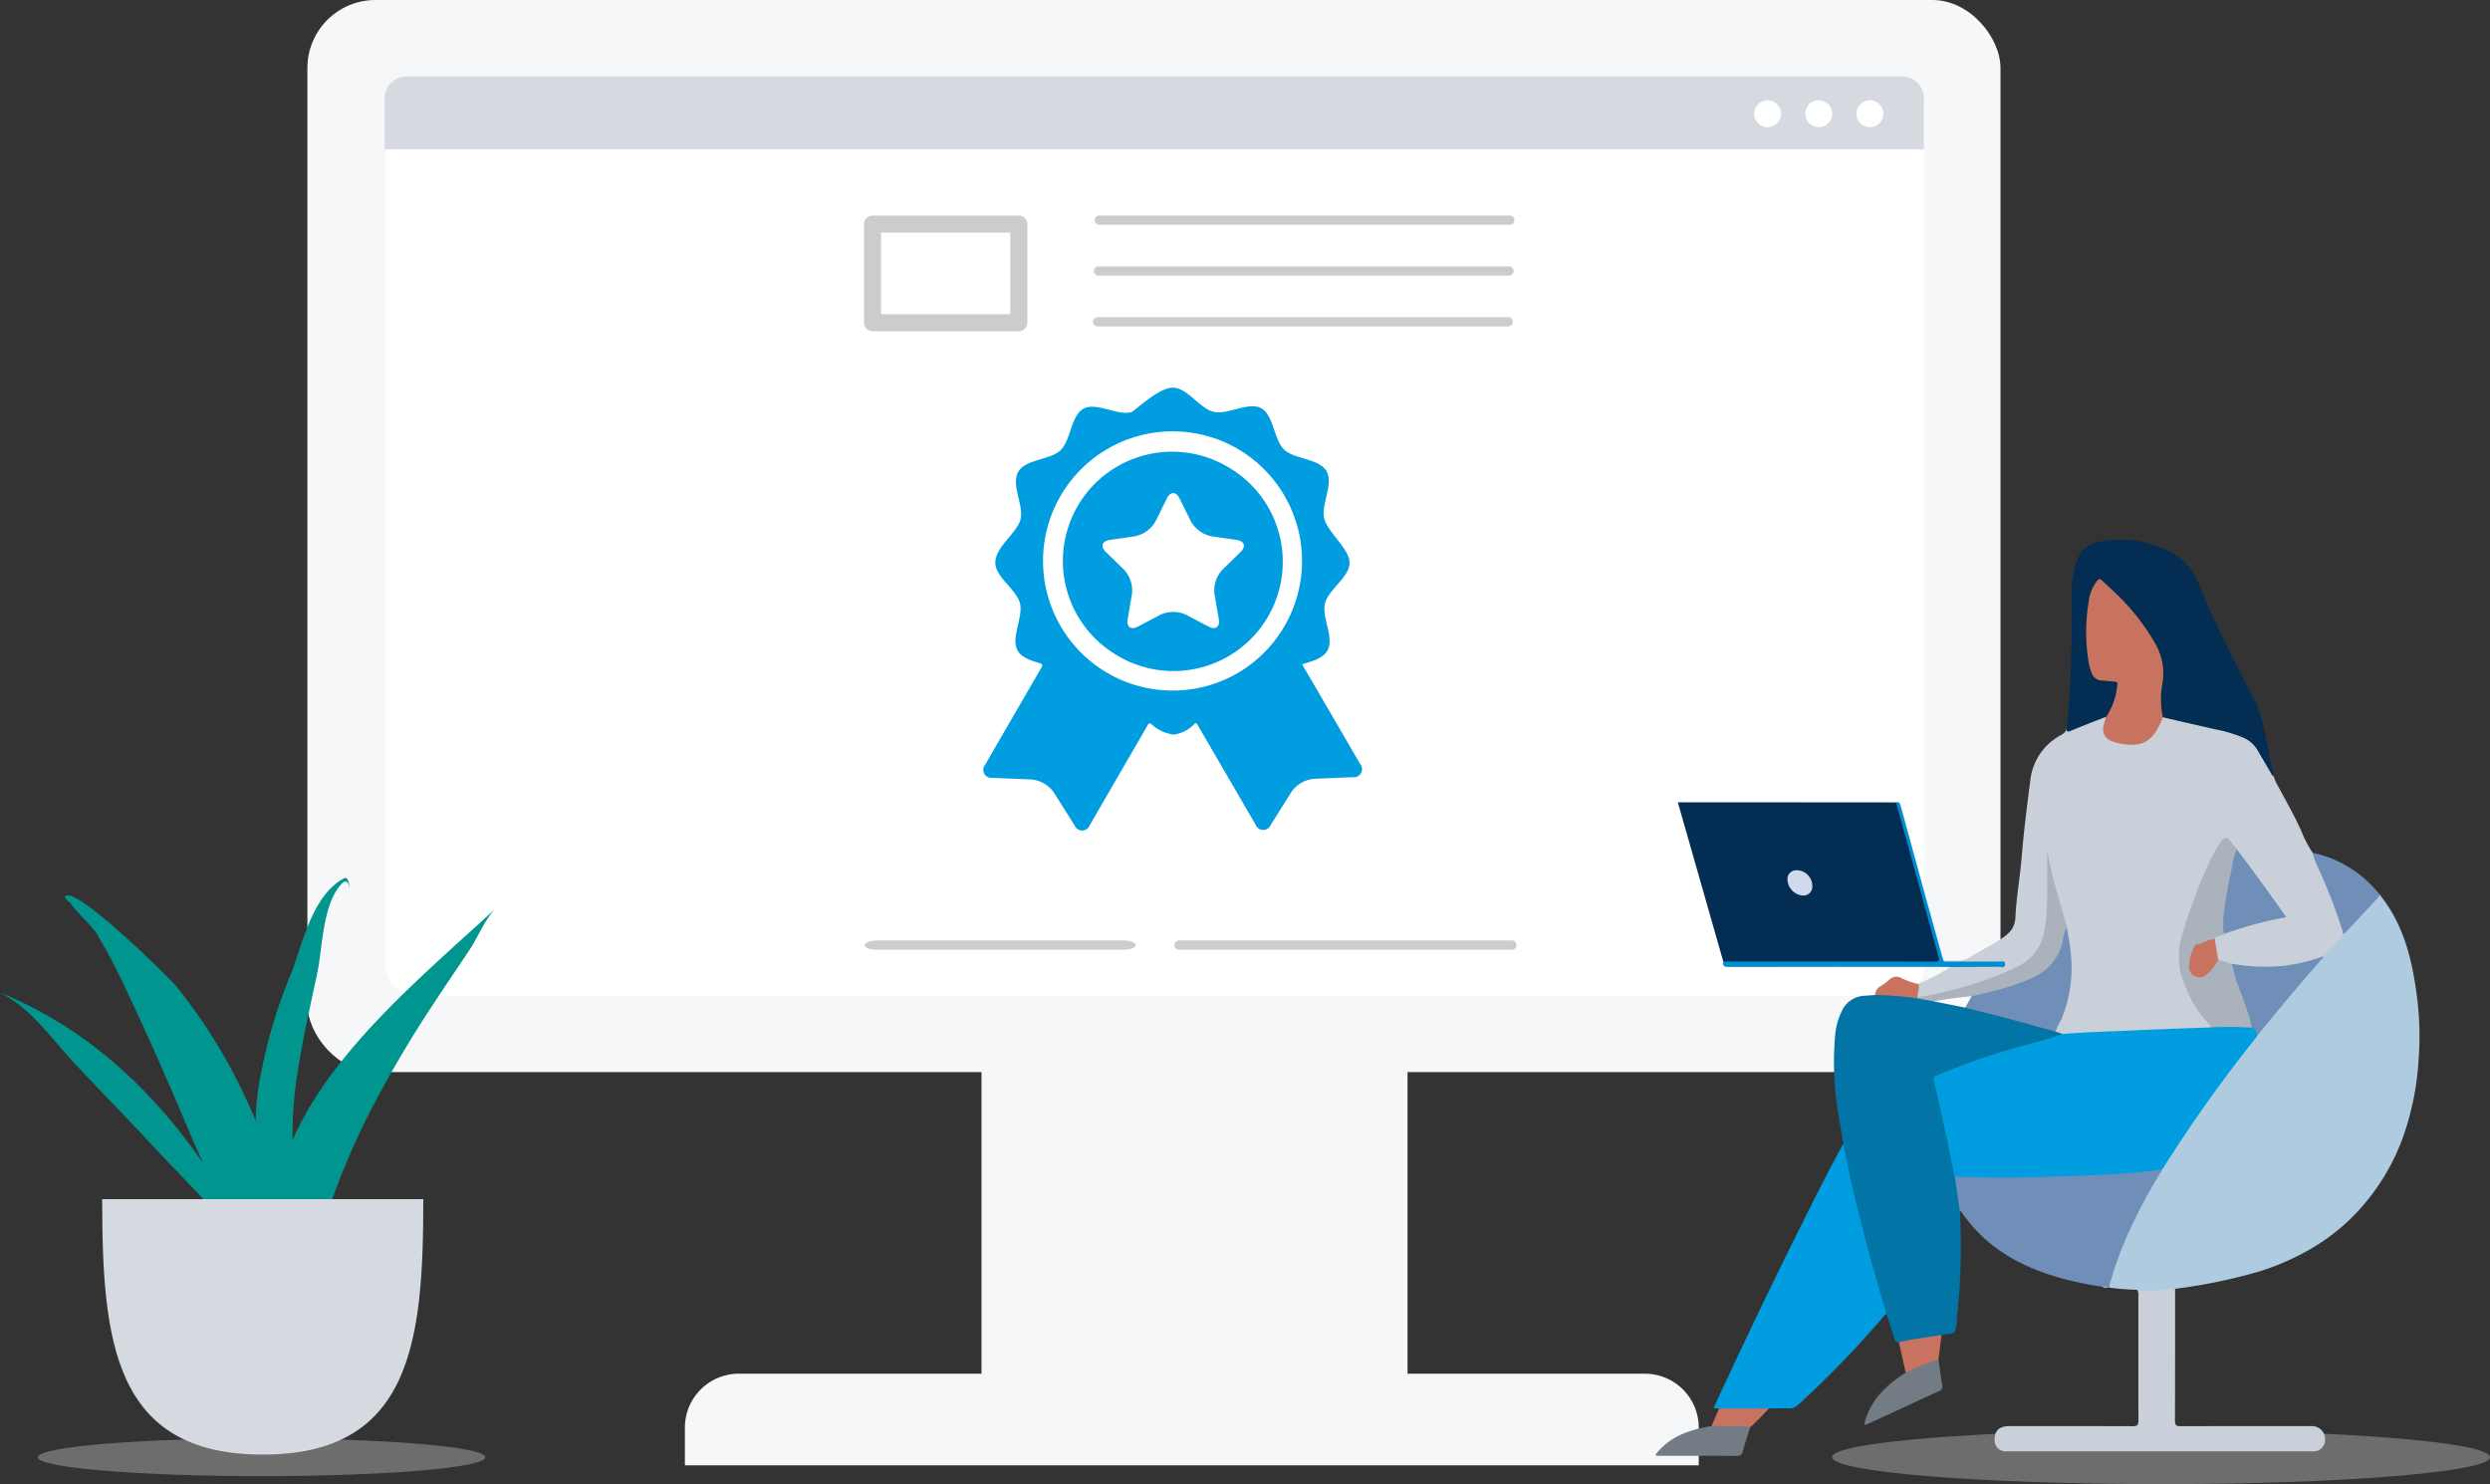
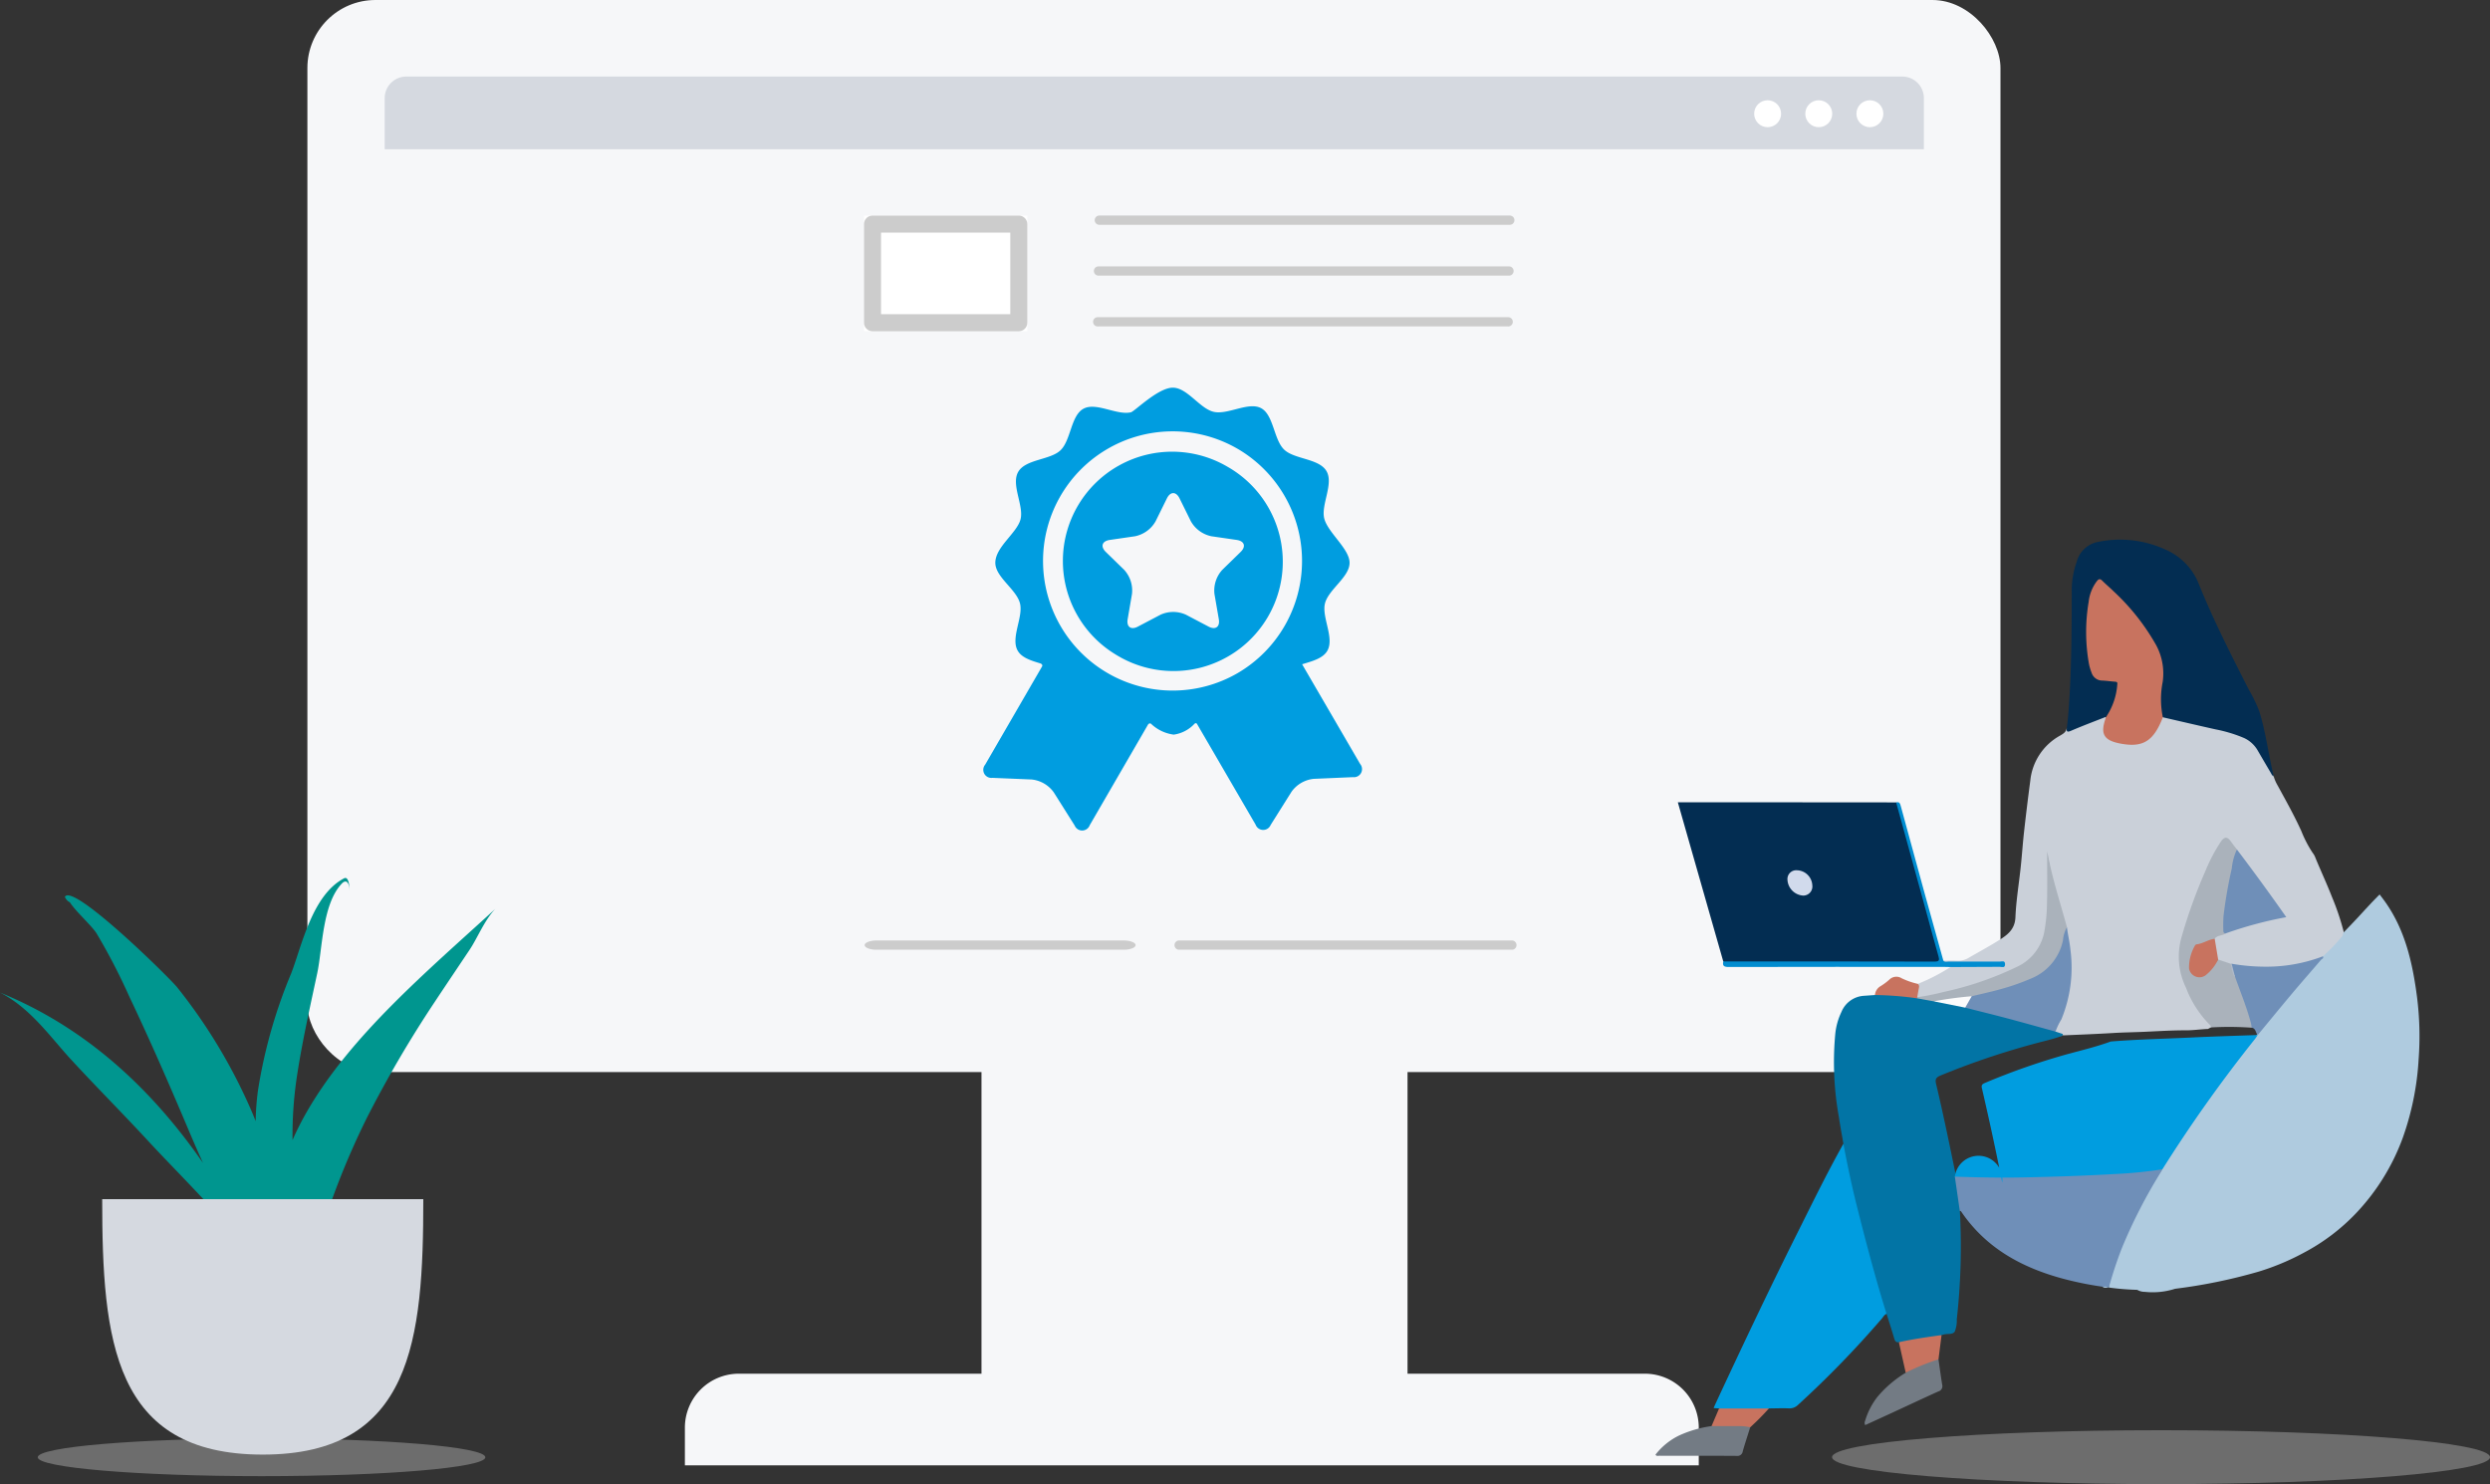
<svg xmlns="http://www.w3.org/2000/svg" width="366" height="218.156" viewBox="0 0 366 218.156">
  <rect x="0" y="0" width="366" height="218.156" fill="#333333" stroke="none" />
  <g id="Group_1573" data-name="Group 1573" transform="translate(-764 -1564.267)">
    <ellipse id="Ellipse_458" data-name="Ellipse 458" cx="48.354" cy="3.963" rx="48.354" ry="3.963" transform="translate(1033.293 1774.496)" fill="#f5f5f5" opacity="0.3" />
    <ellipse id="Ellipse_459" data-name="Ellipse 459" cx="32.896" cy="2.774" rx="32.896" ry="2.774" transform="translate(769.549 1775.701)" fill="#f5f5f5" opacity="0.3" />
    <g id="undraw_proud_coder_7ain" transform="translate(809.183 1564.267)">
      <rect id="Rectangle_146" data-name="Rectangle 146" width="248.863" height="157.583" rx="10" transform="translate(0 0)" fill="#f6f7f9" />
-       <rect id="Rectangle_147" data-name="Rectangle 147" width="226.087" height="134.64" rx="4" transform="translate(11.52 11.683)" fill="#fff" />
      <path id="Rectangle_148" data-name="Rectangle 148" d="M3.171,0h219.9a3.171,3.171,0,0,1,3.171,3.171v7.512H0V3.171A3.171,3.171,0,0,1,3.171,0Z" transform="translate(11.363 11.255)" fill="#d5d9e0" />
      <circle id="Ellipse_33" data-name="Ellipse 33" cx="1.98" cy="1.98" r="1.98" transform="translate(227.688 14.737)" fill="#fff" />
      <circle id="Ellipse_34" data-name="Ellipse 34" cx="1.98" cy="1.98" r="1.98" transform="translate(220.173 14.737)" fill="#fff" />
      <circle id="Ellipse_35" data-name="Ellipse 35" cx="1.98" cy="1.98" r="1.98" transform="translate(212.657 14.737)" fill="#fff" />
      <path id="Path_535" data-name="Path 535" d="M613.233,260.755h60.244a.681.681,0,1,0,0-1.359H613.233a.681.681,0,1,0,0,1.359Z" transform="translate(-496.783 -227.712)" fill="#ccc" />
      <path id="Path_537" data-name="Path 537" d="M613.523,278.923h60.244a.681.681,0,1,0,0-1.359H613.523a.681.681,0,1,0,0,1.359Z" transform="translate(-497.192 -238.408)" fill="#ccc" />
      <path id="Path_538" data-name="Path 538" d="M613.812,297.09h60.244a.681.681,0,1,0,0-1.359H613.812a.681.681,0,1,0,0,1.359Z" transform="translate(-497.6 -249.105)" fill="#ccc" />
      <path id="Path_545" data-name="Path 545" d="M612.373,505.4h49.075a.685.685,0,0,0,0-1.359H612.373a.685.685,0,0,0,0,1.359Z" transform="translate(-484.32 -365.798)" fill="#ccc" />
      <path id="Path_547" data-name="Path 547" d="M749.468,505.4h36.713c.893-.044,1.562-.335,1.562-.679s-.669-.636-1.562-.679H749.468c-.893.044-1.562.335-1.562.679s.669.636,1.562.679Z" transform="translate(-666.001 -365.798)" fill="#ccc" />
      <g id="Rectangle_3252" data-name="Rectangle 3252" transform="translate(81.817 31.689)" fill="#fff" stroke="#ccc" stroke-linecap="round" stroke-linejoin="round" stroke-width="2.5">
        <rect width="24" height="17" stroke="none" />
        <rect x="1.25" y="1.25" width="21.5" height="14.5" fill="none" />
      </g>
      <g id="premium-badge" transform="translate(99.372 56.984)">
        <g id="Layer_5_21_" transform="translate(0)">
          <g id="Group_2810" data-name="Group 2810">
            <path id="Path_10160" data-name="Path 10160" d="M82.291,55.3l-8.52-14.643c1.474-.45,3.045-.847,3.7-1.974,1.088-1.878-.848-4.957-.34-6.97.524-2.071,3.615-3.863,3.615-5.969,0-2.051-3.2-4.447-3.72-6.506-.512-2.012,1.418-5.1.327-6.971s-4.725-1.721-6.221-3.161C69.59,7.629,69.595,4,67.738,3.012s-4.894,1.017-6.964.54C58.728,3.081,56.9,0,54.763,0c-2.169,0-5.619,3.495-6.16,3.62-2.069.481-5.1-1.528-6.964-.527S39.8,7.714,38.259,9.2c-1.494,1.442-5.128,1.295-6.216,3.172s.848,4.956.34,6.97-3.708,4.064-3.708,6.4c0,2.105,3.1,3.892,3.626,5.962.512,2.012-1.418,5.1-.327,6.971.594,1.021,1.942,1.44,3.288,1.843.157.047.454.223.253.516l-8.332,14.38a1.187,1.187,0,0,0,1.064,1.939l5.749.24a4.576,4.576,0,0,1,3.275,1.9l3.068,4.868a1.187,1.187,0,0,0,2.211-.042s8.583-14.819,8.587-14.823c.172-.2.345-.16.428-.09A5.942,5.942,0,0,0,54.9,51a5.14,5.14,0,0,0,3.045-1.588c.08-.068.274-.208.416.082l8.576,14.742a1.187,1.187,0,0,0,2.211.038L72.211,59.4a4.577,4.577,0,0,1,3.271-1.9l5.748-.25A1.188,1.188,0,0,0,82.291,55.3ZM64.264,41.974a19.052,19.052,0,1,1-.381-33.217l.142.079.2.113a19.087,19.087,0,0,1,.039,33.025Z" transform="translate(-26.93)" fill="#009de0" />
            <path id="Path_10161" data-name="Path 10161" d="M117.486,55.709l-.079-.045a16.062,16.062,0,0,0-16.584,27.507c.183.116.368.23.557.339a16.065,16.065,0,1,0,16.107-27.8ZM119.4,68.24l-2.684,2.616a4.509,4.509,0,0,0-1.154,3.554L116.2,78.1c.2,1.144-.484,1.638-1.511,1.1l-3.318-1.744a4.51,4.51,0,0,0-3.737,0L104.316,79.2c-1.028.54-1.708.046-1.511-1.1l.634-3.694a4.51,4.51,0,0,0-1.155-3.554L99.6,68.24c-.831-.81-.571-1.61.577-1.777l3.709-.539a4.51,4.51,0,0,0,3.023-2.2l1.659-3.361c.514-1.041,1.355-1.041,1.868,0l1.659,3.361a4.51,4.51,0,0,0,3.023,2.2l3.709.539C119.976,66.63,120.235,67.43,119.4,68.24Z" transform="translate(-81.606 -44.082)" fill="#009de0" />
          </g>
        </g>
      </g>
    </g>
    <rect id="Rectangle_1243" data-name="Rectangle 1243" width="62.622" height="55.488" transform="translate(908.268 1713.872)" fill="#f6f7f9" />
    <path id="Rectangle_1244" data-name="Rectangle 1244" d="M7.927,0H141.1a7.927,7.927,0,0,1,7.927,7.927v5.549H0V7.927A7.927,7.927,0,0,1,7.927,0Z" transform="translate(864.67 1766.189)" fill="#f6f7f9" />
    <g id="Symbols" transform="translate(764 1693.32)">
      <g id="Scene_Plants" data-name="Scene/Plants" transform="translate(0 0)">
        <g id="Maceta">
          <path id="Fill-27" d="M45.161,34.269A43.421,43.421,0,0,0,43,38.525a58.207,58.207,0,0,1,.59-8.99c.767-5.192,1.937-10.357,3.036-15.514.793-3.706.74-10.363,3.74-13.317.823-.638,1.02.614,1.02,1.157.01.115,0-2.22-.8-1.811-4.745,2.451-6.283,10.157-7.8,14.015a74.253,74.253,0,0,0-4.878,17.246,38.636,38.636,0,0,0-.327,4.439c-.159-.4-.313-.793-.48-1.189A80.1,80.1,0,0,0,26.055,16.092C24.92,14.665,10.653.634,9.536,2.781a1.481,1.481,0,0,0,.693.777c.021.024.021.01.01-.025.838,1.354,3.221,3.444,3.963,4.63A89.587,89.587,0,0,1,19,17.423c3.117,6.566,6.007,13.2,8.81,19.843.652,1.548,1.332,3.087,2.027,4.622C22.678,31.57,13.136,22.2,0,16.842c4.487,2.282,7.427,6.579,10.458,9.865,3.654,3.963,7.5,7.825,11.164,11.786,4.319,4.677,9.4,9.591,13.555,14.766,4.021,8.446,7.931,16.9,10.344,25.78-.989-3.068-.079-7.307-.247-10.527a71.119,71.119,0,0,0-.844-7.641,15.69,15.69,0,0,1,1.143,3.355c-.181-1.787-.389-3.562-.613-5.328.575-1.654,1.138-3.2,1.52-4.467a114.764,114.764,0,0,1,7.446-19.171A171.142,171.142,0,0,1,63.88,18.253c1.708-2.578,3.441-5.146,5.162-7.719,1.126-1.684,2.2-4.381,3.768-5.994C62.67,13.81,51.593,23.147,45.161,34.269" transform="translate(0 -0.001)" fill="#00968f" fill-rule="evenodd" />
          <path id="Base" d="M15.418,48.456c0,20.74,1.637,37.552,23.6,37.552s23.6-16.813,23.6-37.552" transform="translate(-0.397 -1.248)" fill="#d5d9e0" fill-rule="evenodd" />
        </g>
      </g>
    </g>
    <g id="Group_2813" data-name="Group 2813" transform="translate(1007.333 1643.611)">
      <path id="Path_34" data-name="Path 34" d="M-3826.545-1283.056a17.374,17.374,0,0,1-1.647-3.169c-1.069-2.355-2.336-4.6-3.573-6.867a5.721,5.721,0,0,1-.5-1.192,38.754,38.754,0,0,0-2.3-4.088,6.016,6.016,0,0,0-3.655-2.381c-1.638-.534-3.344-.792-5.01-1.213-1.466-.371-2.95-.675-4.42-1.035a1.259,1.259,0,0,0-.973-.02,13.129,13.129,0,0,0-.884,1.611,4.161,4.161,0,0,1-4.712,2.221,8.383,8.383,0,0,1-1.427-.312,1.937,1.937,0,0,1-1.386-2.57c.08-.288.277-.563.135-.887-.329-.267-.637-.059-.937.058-1.29.5-2.576,1.022-3.86,1.543-.343.139-.674.276-.981-.063-.074.629-.522.877-1.027,1.169a8.541,8.541,0,0,0-4.338,6.607q-.486,3.677-.9,7.363c-.2,1.75-.314,3.508-.5,5.259-.26,2.485-.681,4.962-.784,7.453-.081,1.948-1.384,2.731-2.726,3.561s-2.752,1.585-4.124,2.385a2.914,2.914,0,0,1-1.682.431c-.692-.039-1.388-.009-2.081-.008.192.533.665.38,1.034.383,2.207.022,4.414.006,6.62.014a1.57,1.57,0,0,1,.948.144,1.578,1.578,0,0,1-.909.137c-1.847.006-3.695,0-5.542.008-.375,0-.78-.07-1.083.258a28.4,28.4,0,0,1-4.8,2.477c-.009.679-.437,1.333-.121,2.032a.769.769,0,0,0,.595.076,58.1,58.1,0,0,0,13.8-4.221c3.221-1.538,4.582-4.1,4.8-7.536.168-2.668.083-5.333.135-8,.007-.361-.051-.715-.063-.988.433,3.5,1.665,6.9,2.542,10.381a27.684,27.684,0,0,1,.636,6.7,16.813,16.813,0,0,1-1.857,7.523c-.177.33-.427.653-.3,1.074a2.593,2.593,0,0,0,1.257.525c2.427-.1,4.854-.2,7.277-.343,1.558-.095,3.119-.11,4.674-.181,2.016-.091,4.036-.224,6.059-.215,1.073,0,2.141-.16,3.213-.2.691-.348.7-.374.218-.883a18.671,18.671,0,0,1-4.347-8.63,6.291,6.291,0,0,1,.214-2.82,54.919,54.919,0,0,1,3.346-9.981,31.739,31.739,0,0,1,2.46-4.871c.555-.863.874-.853,1.462-.018.223.315.48.6.71.91,2.414,3.146,4.707,6.379,7.09,9.68a61.961,61.961,0,0,0-8.674,2.428c-.545.311-1.335.2-1.63.945a8.4,8.4,0,0,0,.477,3.007,3.261,3.261,0,0,0,1.9.726.459.459,0,0,1,.433.088,19.579,19.579,0,0,0,5.483.492,22.387,22.387,0,0,0,6.781-1.185,7.616,7.616,0,0,0,.853-.346,3.149,3.149,0,0,0,1.139-.875c.6-.59,1.077-1.3,1.694-1.874a1.139,1.139,0,0,0,.389-.885,36.744,36.744,0,0,0-1.768-5.3c-.75-1.928-1.626-3.8-2.416-5.717A2.773,2.773,0,0,0-3826.545-1283.056Z" transform="translate(3923.135 1329.057)" fill="#cad0d9" />
      <path id="Path_35" data-name="Path 35" d="M-3922.162-1127.655c-.017.125.013.3-.059.369a23.915,23.915,0,0,1-2.876,3.012c-2.344,2.539-4.547,5.2-6.737,7.869-.989,1.208-2,2.4-2.961,3.63-2.946,3.727-5.822,7.507-8.555,11.394-1.92,2.731-3.776,5.505-5.518,8.355a76.737,76.737,0,0,0-5.994,11.662,33.971,33.971,0,0,0-1.616,4.879,1.52,1.52,0,0,0-.083.9,38.594,38.594,0,0,0,4.173.339,2.167,2.167,0,0,0,1.1.293,10.763,10.763,0,0,0,4.458-.449,79.144,79.144,0,0,0,12.279-2.52,36.037,36.037,0,0,0,6.789-2.857,29.632,29.632,0,0,0,7.542-5.741,32.081,32.081,0,0,0,6.837-11.014,41.283,41.283,0,0,0,2.352-11.587,45.889,45.889,0,0,0-.236-9.174c-.657-5.043-1.758-9.982-4.852-14.215-.21-.287-.428-.569-.642-.854-1.125,1.106-2.176,2.282-3.249,3.437C-3920.716-1129.159-3921.456-1128.424-3922.162-1127.655Z" transform="translate(4023.206 1185.499)" fill="#afcbdf" />
      <path id="Path_36" data-name="Path 36" d="M-3583.185-1033.008l-1.065-.352a1.581,1.581,0,0,0-.93-.487c-4.07-1.216-8.2-2.206-12.325-3.2-1.525-.384-3.073-.659-4.616-.959-.852-.163-1.715-.248-2.573-.371a4.206,4.206,0,0,0-1.643-.316,32.234,32.234,0,0,0-3.5-.251,1.506,1.506,0,0,0-.954.207c-.561.04-1.122.08-1.683.118a3.816,3.816,0,0,0-3.245,2.36,9.76,9.76,0,0,0-.911,3.231,45.059,45.059,0,0,0,.533,12.228c.189,1.316.44,2.623.664,3.933a5.893,5.893,0,0,0,.254,2.426c.982,4.955,2.272,9.837,3.584,14.712q.929,3.453,1.986,6.868a1.673,1.673,0,0,0,.522,1c.381,1.214.775,2.425,1.135,3.645.109.37.269.579.675.508a2.1,2.1,0,0,0,.908.017q2.219-.385,4.445-.719a2.264,2.264,0,0,0,.92-.343c.075-.019.151-.033.223-.057.572-.2,1.385.051,1.71-.45a4.22,4.22,0,0,0,.3-1.8,96.068,96.068,0,0,0,.457-15.9,11.041,11.041,0,0,0-.3-3.621c-.062-.479-.147-.955-.25-1.427-.937-4.571-1.872-9.144-2.952-13.684-.157-.66,0-.931.623-1.2a113.339,113.339,0,0,1,15.623-5.152c.619-.168,1.241-.329,1.847-.539C-3583.511-1032.658-3583.189-1032.643-3583.185-1033.008Z" transform="translate(3643.06 1105.653)" fill="#0274a5" />
      <path id="Path_37" data-name="Path 37" d="M-3468.015-1221.178q-10.9-.009-21.8-.017-4.737,0-9.475,0h-.815l6.679,23.4a1.087,1.087,0,0,0,.93.259q14.915.009,29.83,0c1.119,0,1.306-.286,1-1.378q-2.862-10.371-5.686-20.753C-3467.493-1220.2-3467.493-1220.811-3468.015-1221.178Z" transform="translate(3503.393 1259.78)" fill="#032d52" />
      <path id="Path_38" data-name="Path 38" d="M-3423.567-870.865c-1.63-5.22-3.02-10.507-4.354-15.808-.766-3.044-1.41-6.116-1.992-9.2-2.36,4.2-4.469,8.523-6.623,12.826-4.206,8.4-8.231,16.894-12.191,25.415-.085.183-.162.369-.262.6l.8.061a1.3,1.3,0,0,0,.943.219c1.783.009,3.567,0,5.35,0a1.946,1.946,0,0,0,1.032-.223c.974-.008,1.949-.048,2.922-.012a1.76,1.76,0,0,0,1.368-.518,146.445,146.445,0,0,0,12.359-12.737C-3424.022-870.467-3423.892-870.77-3423.567-870.865Z" transform="translate(3457.537 984.659)" fill="#009de0" />
      <path id="Path_39" data-name="Path 39" d="M-3817.722-1443.586c-.072.544.02.693.619.435,1.7-.733,3.439-1.38,5.163-2.062.451-.075.6-.452.759-.8a12.1,12.1,0,0,0,1.021-3.615c.09-.691-.058-.875-.765-.937-.512-.045-1.015-.146-1.528-.184a1.644,1.644,0,0,1-1.491-1.151,9.881,9.881,0,0,1-.533-2.318,27.608,27.608,0,0,1,.286-8.49,4.608,4.608,0,0,1,.718-1.852c.429-.617.667-.668,1.226-.148,1.033.962,2.039,1.955,3,2.988a29.23,29.23,0,0,1,4.007,5.25,9.275,9.275,0,0,1,1.325,6.7,16.1,16.1,0,0,0-.08,3.684,1.038,1.038,0,0,0,.385.954c2.585.594,5.168,1.2,7.757,1.778a20.861,20.861,0,0,1,4.165,1.26,4.45,4.45,0,0,1,2.045,1.888q.945,1.621,1.9,3.239c.114.194.189.428.436.512-.789-3.179-1.152-6.452-2.141-9.587a21.166,21.166,0,0,0-1.536-3.17c-2.609-5.134-5.229-10.264-7.38-15.615a9.176,9.176,0,0,0-4.832-4.942,15.991,15.991,0,0,0-9.984-1.134,4,4,0,0,0-3.1,2.943,12.4,12.4,0,0,0-.722,4.378c-.007,4.7-.023,9.394-.255,14.086C-3817.366-1447.519-3817.469-1445.546-3817.722-1443.586Z" transform="translate(3878.19 1471.223)" fill="#032d52" />
      <path id="Path_40" data-name="Path 40" d="M-3711.742-871.3l.735,5.084c.127-.081.169.01.231.1,3.521,5.173,8.589,8.038,14.468,9.694a49.076,49.076,0,0,0,6.294,1.309c.245.148.54-.024.784.124.042,0,.085,0,.128-.007a59.213,59.213,0,0,1,1.888-5.735,75.925,75.925,0,0,1,5.845-11.373c.054-.087.094-.181.141-.272-.331-.241-.7-.117-1.045-.083-2.682.261-5.365.481-8.059.631q-8.385.467-16.779.437c-1.209,0-2.4-.248-3.615-.158C-3711.08-871.522-3711.455-871.589-3711.742-871.3Z" transform="translate(3755.746 964.909)" fill="#6f8fb8" />
-       <path id="Path_41" data-name="Path 41" d="M-3840.127-757.762a16.451,16.451,0,0,0-2.03.17,13.767,13.767,0,0,1-3.532-.014,1.44,1.44,0,0,1,.162.892c0,6.11-.009,12.221.013,18.331,0,.638-.175.823-.817.82-6.061-.023-12.121-.016-18.182-.012-1.481,0-2.188.693-2.14,2.067a1.612,1.612,0,0,0,1.8,1.634h36.288q4.315,0,8.629,0a1.688,1.688,0,0,0,1.849-1.544,1.921,1.921,0,0,0-1.717-2.15,6.721,6.721,0,0,0-.693-.008c-6.266,0-12.532-.007-18.8.011-.6,0-.853-.1-.85-.787C-3840.12-744.823-3840.128-751.292-3840.127-757.762Z" transform="translate(3916.506 867.861)" fill="#cad0d9" />
-       <path id="Path_42" data-name="Path 42" d="M-3914.21-1161.288c.116.051.208.1.329-.033,1.627-1.759,3.263-3.509,4.89-5.268a1.447,1.447,0,0,0,.186-.4,17.04,17.04,0,0,0-9.858-6.137,11.911,11.911,0,0,0,1.038,2.688,82.492,82.492,0,0,1,3.332,8.707A3.909,3.909,0,0,1-3914.21-1161.288Z" transform="translate(4015.253 1219.131)" fill="#6f8fb8" />
      <path id="Path_43" data-name="Path 43" d="M-3496.068-688.934a16.643,16.643,0,0,0-4.186,3.584,10.686,10.686,0,0,0-1.778,3.471.687.687,0,0,0,.01.644q1.942-.89,3.894-1.784c2.282-1.054,4.556-2.125,6.847-3.16a.8.8,0,0,0,.574-.993c-.205-1.238-.366-2.483-.545-3.726a.723.723,0,0,0-.6.007A13.292,13.292,0,0,0-3496.068-688.934Z" transform="translate(3532.853 811.368)" fill="#737b84" />
      <path id="Path_44" data-name="Path 44" d="M-3310.86-628.326a16.821,16.821,0,0,0-4.766,1.38,9.831,9.831,0,0,0-3.473,2.819c.16.263.387.158.567.158,3.792.007,7.583-.008,11.375.021a.783.783,0,0,0,.891-.694c.34-1.177.726-2.341,1.092-3.511a1.1,1.1,0,0,0-.959-.4c-1.334-.041-2.669-.023-4-.011A1.362,1.362,0,0,0-3310.86-628.326Z" transform="translate(3319.1 758.608)" fill="#737b84" />
      <path id="Path_45" data-name="Path 45" d="M-3536.379-1221.26q2.149,7.812,4.3,15.624c.638,2.321,1.252,4.648,1.913,6.963.167.583.147.815-.567.813q-15.527-.033-31.055-.021c-.145.649.12.815.765.814q15.824-.029,31.647-.013c.333,0,.667.014,1,.021,2.409-.007,4.819-.007,7.228-.031.295,0,.8.233.777-.407-.017-.569-.47-.365-.75-.366-2.512-.009-5.024.008-7.536,0-.262,0-.567.134-.786-.143-.924-3.321-1.857-6.641-2.772-9.965q-1.749-6.356-3.475-12.719C-3535.793-1221.056-3535.87-1221.4-3536.379-1221.26Z" transform="translate(3571.756 1259.861)" fill="#008cd0" />
      <path id="Path_46" data-name="Path 46" d="M-3500.364-708.138a31.779,31.779,0,0,1,4.816-1.965q.225-1.783.451-3.566c-2.1.288-4.2.592-6.272,1.045Q-3500.866-710.381-3500.364-708.138Z" transform="translate(3537.149 830.572)" fill="#c8735f" />
      <path id="Path_47" data-name="Path 47" d="M-3336.905-641.193c1.369,0,2.737.008,4.107,0a6.7,6.7,0,0,1,1.58.176,38.808,38.808,0,0,0,2.747-2.768h-7.325Z" transform="translate(3345.145 771.475)" fill="#c8735f" />
      <path id="Path_48" data-name="Path 48" d="M-3479.946-1052.309a48.135,48.135,0,0,1,6.174.483c.055-.022.079-.053.073-.091s-.018-.063-.032-.063c.073-.422.136-.847.223-1.266.054-.258.1-.5-.129-.7a11.231,11.231,0,0,1-2.382-.825,1.462,1.462,0,0,0-1.815.2,8.862,8.862,0,0,1-1.291.96A1.636,1.636,0,0,0-3479.946-1052.309Z" transform="translate(3512.211 1119.225)" fill="#c8735f" />
      <path id="Path_49" data-name="Path 49" d="M-3659.11-759.68c-.235-.208-.516-.126-.784-.124C-3659.661-759.584-3659.379-759.676-3659.11-759.68Z" transform="translate(3725.626 869.603)" fill="#afcbdf" />
-       <path id="Path_50" data-name="Path 50" d="M-3799.417-986.77c3.586.127,7.175.185,10.762.1,4.2-.094,8.394-.231,12.583-.474a64.994,64.994,0,0,0,7.169-.708,208.335,208.335,0,0,1,13.573-19.11c.157-.2.292-.418.437-.627a1.171,1.171,0,0,0-1.064-1.278,21.159,21.159,0,0,0-4.427-.159,5.614,5.614,0,0,0-1.566.33c-3.23.119-6.461.208-9.688.365-3.969.192-7.944.268-11.906.59-2.063.749-4.194,1.272-6.31,1.838a100.287,100.287,0,0,0-12.231,4.269c-.366.151-.51.321-.414.736,1.07,4.622,2.083,9.256,2.99,13.914A.986.986,0,0,0-3799.417-986.77Z" transform="translate(3843.42 1080.382)" fill="#009de0" />
+       <path id="Path_50" data-name="Path 50" d="M-3799.417-986.77c3.586.127,7.175.185,10.762.1,4.2-.094,8.394-.231,12.583-.474a64.994,64.994,0,0,0,7.169-.708,208.335,208.335,0,0,1,13.573-19.11c.157-.2.292-.418.437-.627c-3.23.119-6.461.208-9.688.365-3.969.192-7.944.268-11.906.59-2.063.749-4.194,1.272-6.31,1.838a100.287,100.287,0,0,0-12.231,4.269c-.366.151-.51.321-.414.736,1.07,4.622,2.083,9.256,2.99,13.914A.986.986,0,0,0-3799.417-986.77Z" transform="translate(3843.42 1080.382)" fill="#009de0" />
      <path id="Path_51" data-name="Path 51" d="M-3701.4-1413.351a13.039,13.039,0,0,1-.026-5.2,8.771,8.771,0,0,0-1.2-5.828,32.549,32.549,0,0,0-6-7.482c-.546-.541-1.144-1.032-1.686-1.577-.334-.336-.541-.241-.794.081a6.141,6.141,0,0,0-1.2,3.034,26.751,26.751,0,0,0,.055,9.181,7.863,7.863,0,0,0,.38,1.246,1.642,1.642,0,0,0,1.573,1.143c.613.027,1.224.119,1.837.163.236.017.411.049.368.342a9.783,9.783,0,0,1-1.633,4.812c-.953,2.506-.414,3.5,2.207,3.965C-3704.371-1408.911-3702.786-1409.782-3701.4-1413.351Z" transform="translate(3775.981 1439.448)" fill="#c8735f" />
      <path id="Path_52" data-name="Path 52" d="M-3793.148-1159.512a47.218,47.218,0,0,1,6.163.031.7.7,0,0,0,.094-.726,63.219,63.219,0,0,0-2.382-6.807c-.484-.53-.365-1.321-.8-1.872l-1.836-.616a7.393,7.393,0,0,0-1.088,1.277,5.727,5.727,0,0,1-.568.624c-.406.341-.79.8-1.411.478a1.632,1.632,0,0,1-.953-1.882c.127-.549.276-1.093.408-1.641a1.28,1.28,0,0,1,1.062-1.056,6.1,6.1,0,0,0,2.045-.85c.375-.566,1.106-.414,1.579-.781a18.875,18.875,0,0,1,.462-6.021q.459-2.648,1.068-5.269a8.743,8.743,0,0,0,.154-1.06c-.293-.386-.6-.763-.877-1.159-.524-.745-.941-.75-1.464-.019a24.171,24.171,0,0,0-2.232,4.206,76.673,76.673,0,0,0-3.593,9.95,10.418,10.418,0,0,0,.689,7.369,15.626,15.626,0,0,0,3.558,5.5C-3792.834-1159.62-3793.134-1159.621-3793.148-1159.512Z" transform="translate(3874.618 1231.203)" fill="#aab2bb" />
      <path id="Path_53" data-name="Path 53" d="M-3625.007-1090.392c2.034.515,4.073,1.011,6.1,1.55,2.4.637,4.79,1.311,7.183,1.969a8.639,8.639,0,0,1,.854-1.791,20.009,20.009,0,0,0,1.333-10.229c-.105-1.124-.376-2.215-.515-3.33-.458.041-.437.429-.5.73a15.91,15.91,0,0,1-.888,2.854,6.626,6.626,0,0,1-3.051,3.328,33.683,33.683,0,0,1-8.136,2.7,4.242,4.242,0,0,0-1.467.41C-3624.484-1091.639-3625.068-1091.178-3625.007-1090.392Z" transform="translate(3670.533 1159.167)" fill="#6f8fb8" />
      <path id="Path_54" data-name="Path 54" d="M-3864.42-1071.537c.808,2.289,1.739,4.536,2.362,6.887a6.412,6.412,0,0,1,.106.672c.628.085.563.745.894,1.076,1.719-2.079,3.425-4.169,5.162-6.234,1.361-1.619,2.763-3.2,4.133-4.815.123-.145.453-.211.287-.524a23.3,23.3,0,0,1-8.771,1.523,29.077,29.077,0,0,1-4.641-.429C-3865.028-1072.691-3864.58-1072.15-3864.42-1071.537Z" transform="translate(3949.585 1135.699)" fill="#6f8fb8" />
      <path id="Path_55" data-name="Path 55" d="M-3612.742-1152.937c1.987-.466,3.983-.9,5.923-1.543a33.6,33.6,0,0,0,3.151-1.215,7.743,7.743,0,0,0,4.332-5.446,4.89,4.89,0,0,1,.587-1.948c-1-3.682-2.217-7.308-2.877-11.106-.012.2-.034.408-.034.612,0,2.438.044,4.876-.028,7.312a24.506,24.506,0,0,1-.391,3.873,7.109,7.109,0,0,1-4.063,5.159,47.941,47.941,0,0,1-10.788,3.686,34.324,34.324,0,0,1-3.82.765c-.014.052-.027.1-.041.155l2.476.448a33.493,33.493,0,0,0,4.254-.39A3.36,3.36,0,0,0-3612.742-1152.937Z" transform="translate(3659.231 1220.031)" fill="#aab2bb" />
      <path id="Path_56" data-name="Path 56" d="M-3827.689-1176.243a8.381,8.381,0,0,0-.748,2.766,68.245,68.245,0,0,0-1.219,6.987,21.516,21.516,0,0,0-.027,2.225.346.346,0,0,0,.311.372,57.6,57.6,0,0,1,8.94-2.4C-3822.817-1169.695-3825.222-1172.991-3827.689-1176.243Z" transform="translate(3913.154 1221.763)" fill="#6f8fb8" />
      <path id="Path_57" data-name="Path 57" d="M-3761.026-1091.147c-.945.1-1.734.719-2.682.817a.371.371,0,0,0-.23.192,6.405,6.405,0,0,0-.859,3.356,1.55,1.55,0,0,0,2.611.849,6.538,6.538,0,0,0,1.666-2.165Z" transform="translate(3843.227 1149.799)" fill="#c8735f" />
      <path id="Path_58" data-name="Path 58" d="M-3780.119-1065.98l-.468-1.844c-.05-.106-.1-.106-.154,0a6.494,6.494,0,0,0,.5,1.861c0,.013.043.026.064.023S-3780.141-1065.966-3780.119-1065.98Z" transform="translate(3865.285 1130.142)" fill="#afbac9" />
      <path id="Path_59" data-name="Path 59" d="M-3524.537-1036.44a55.179,55.179,0,0,0-5.572.752l4.61.928Z" transform="translate(3571.025 1103.534)" fill="#fbfbfc" />
      <path id="Path_60" data-name="Path 60" d="M-3376.879-1156.436a1.291,1.291,0,0,0-1.386,1.378,2.467,2.467,0,0,0,2.292,2.344,1.336,1.336,0,0,0,1.363-1.5A2.32,2.32,0,0,0-3376.879-1156.436Z" transform="translate(3397.666 1205.013)" fill="#d1daec" />
    </g>
  </g>
</svg>